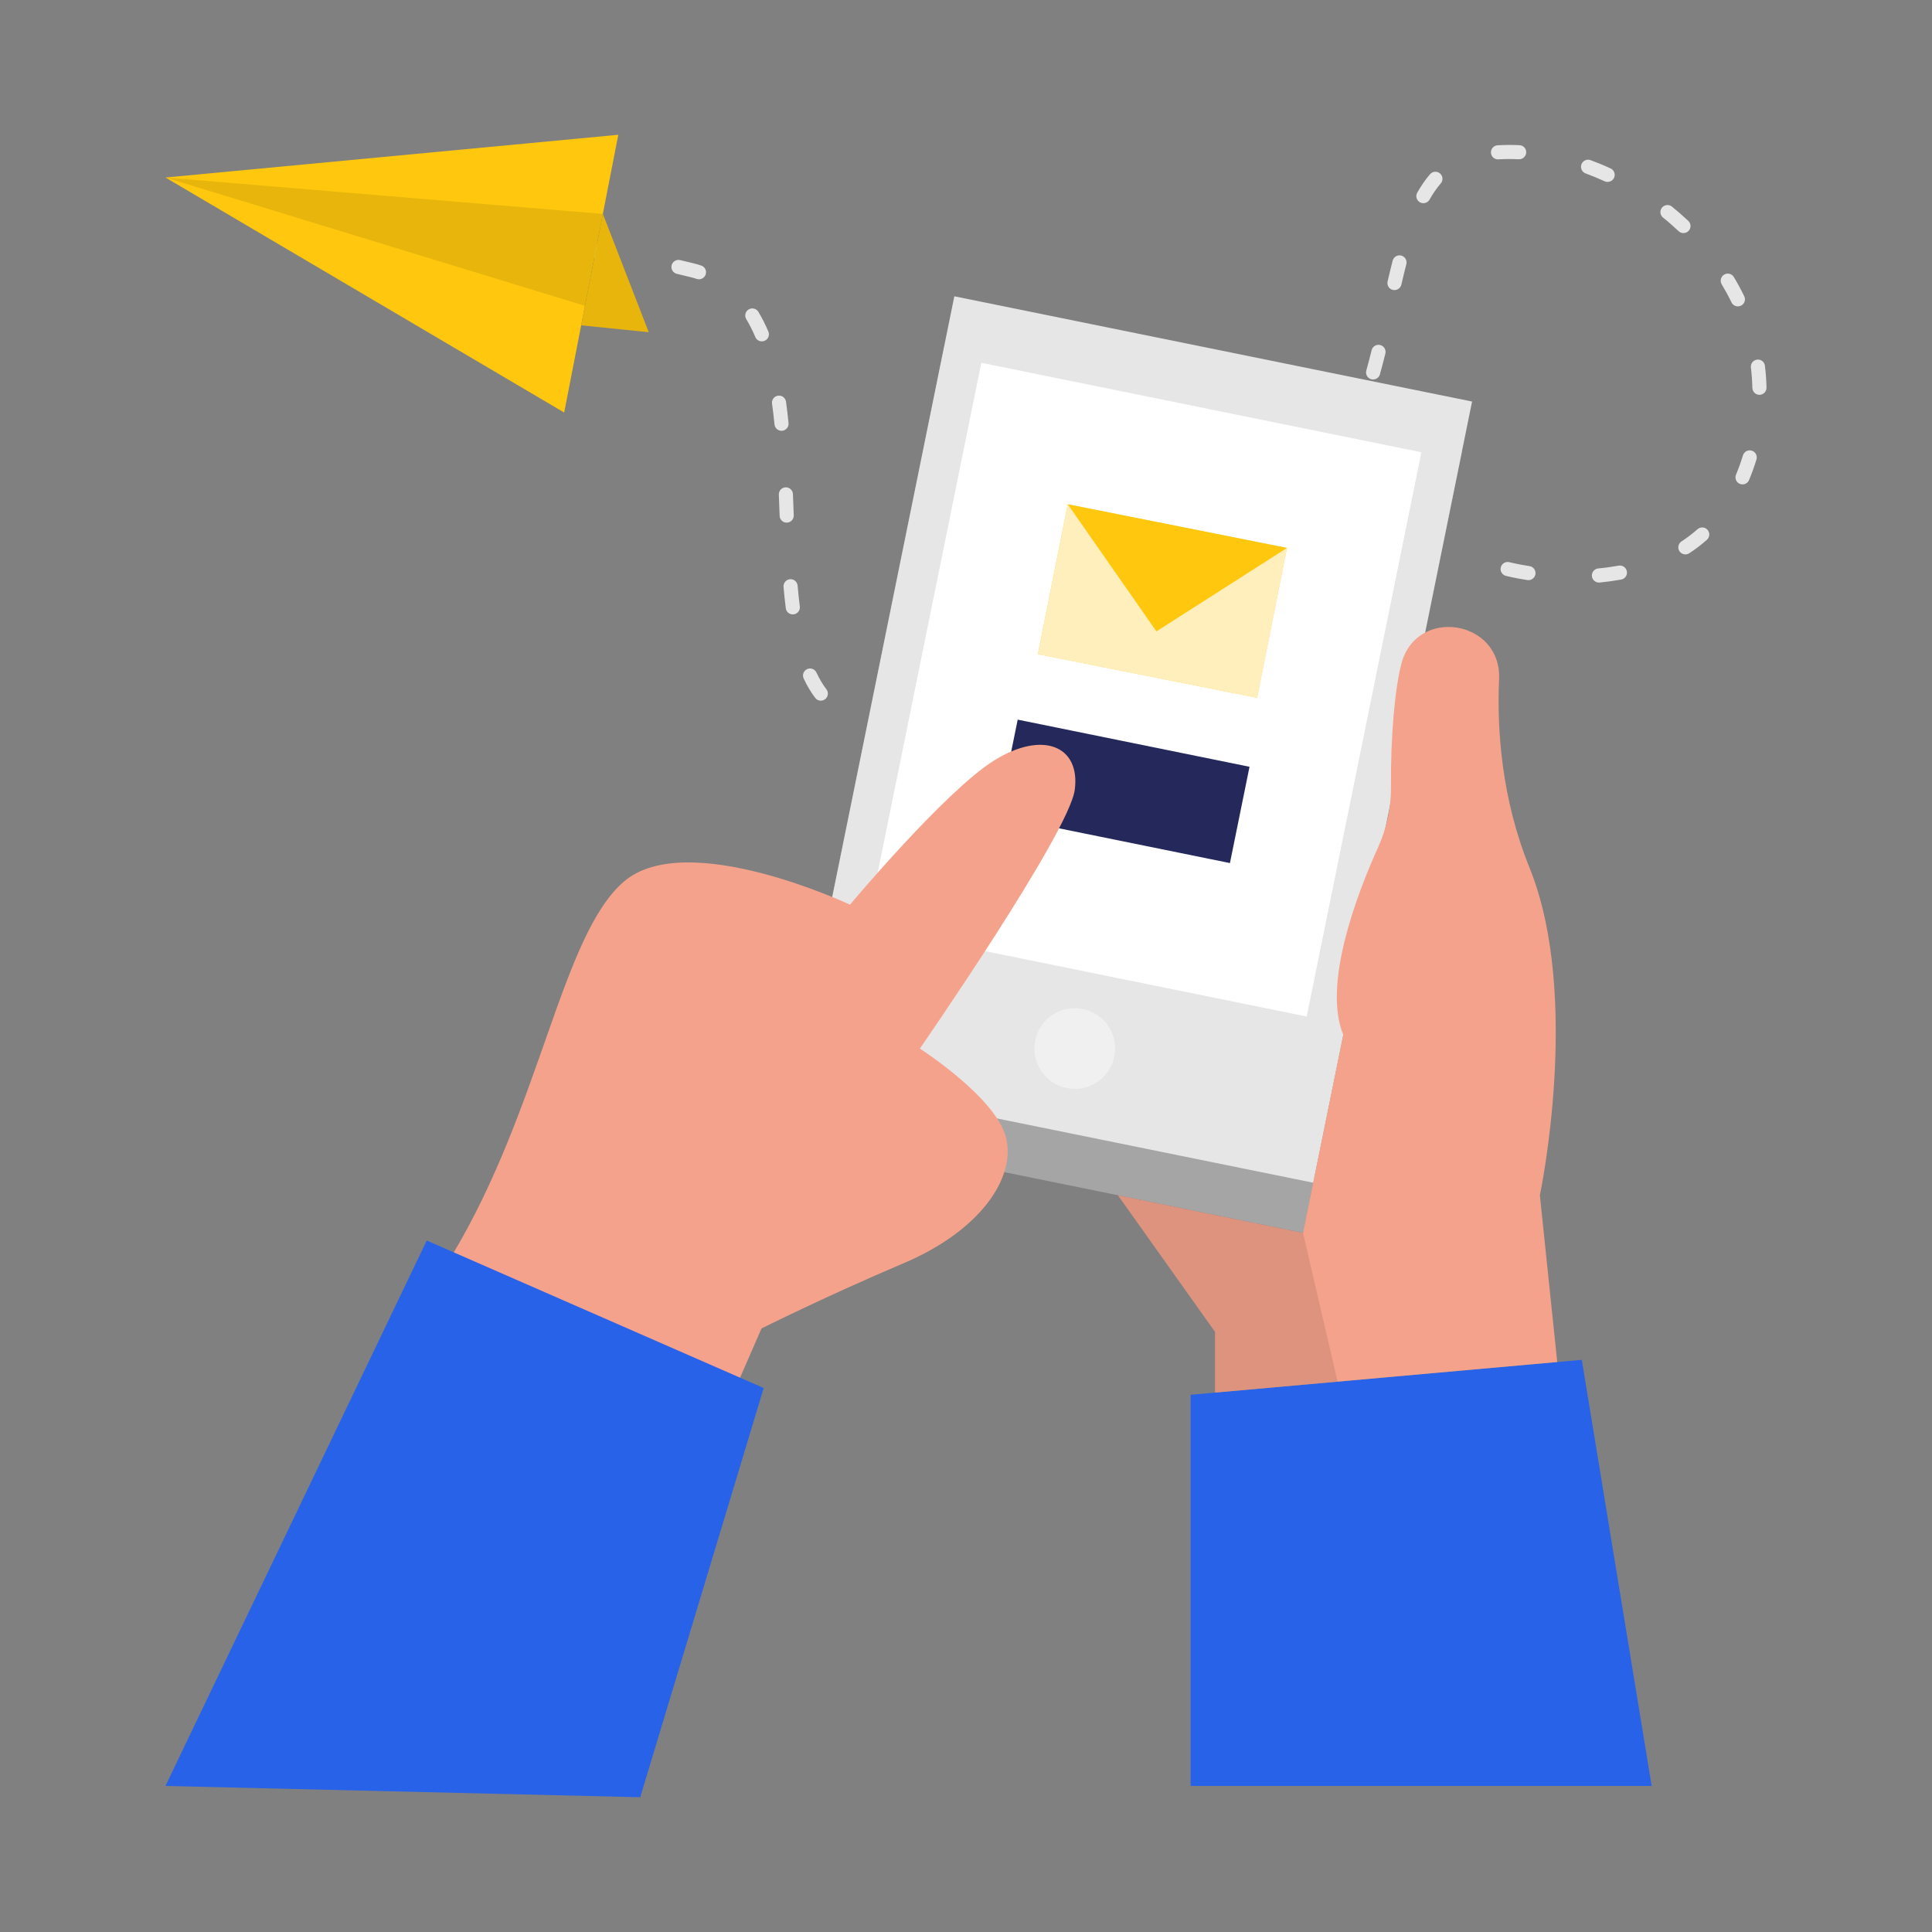
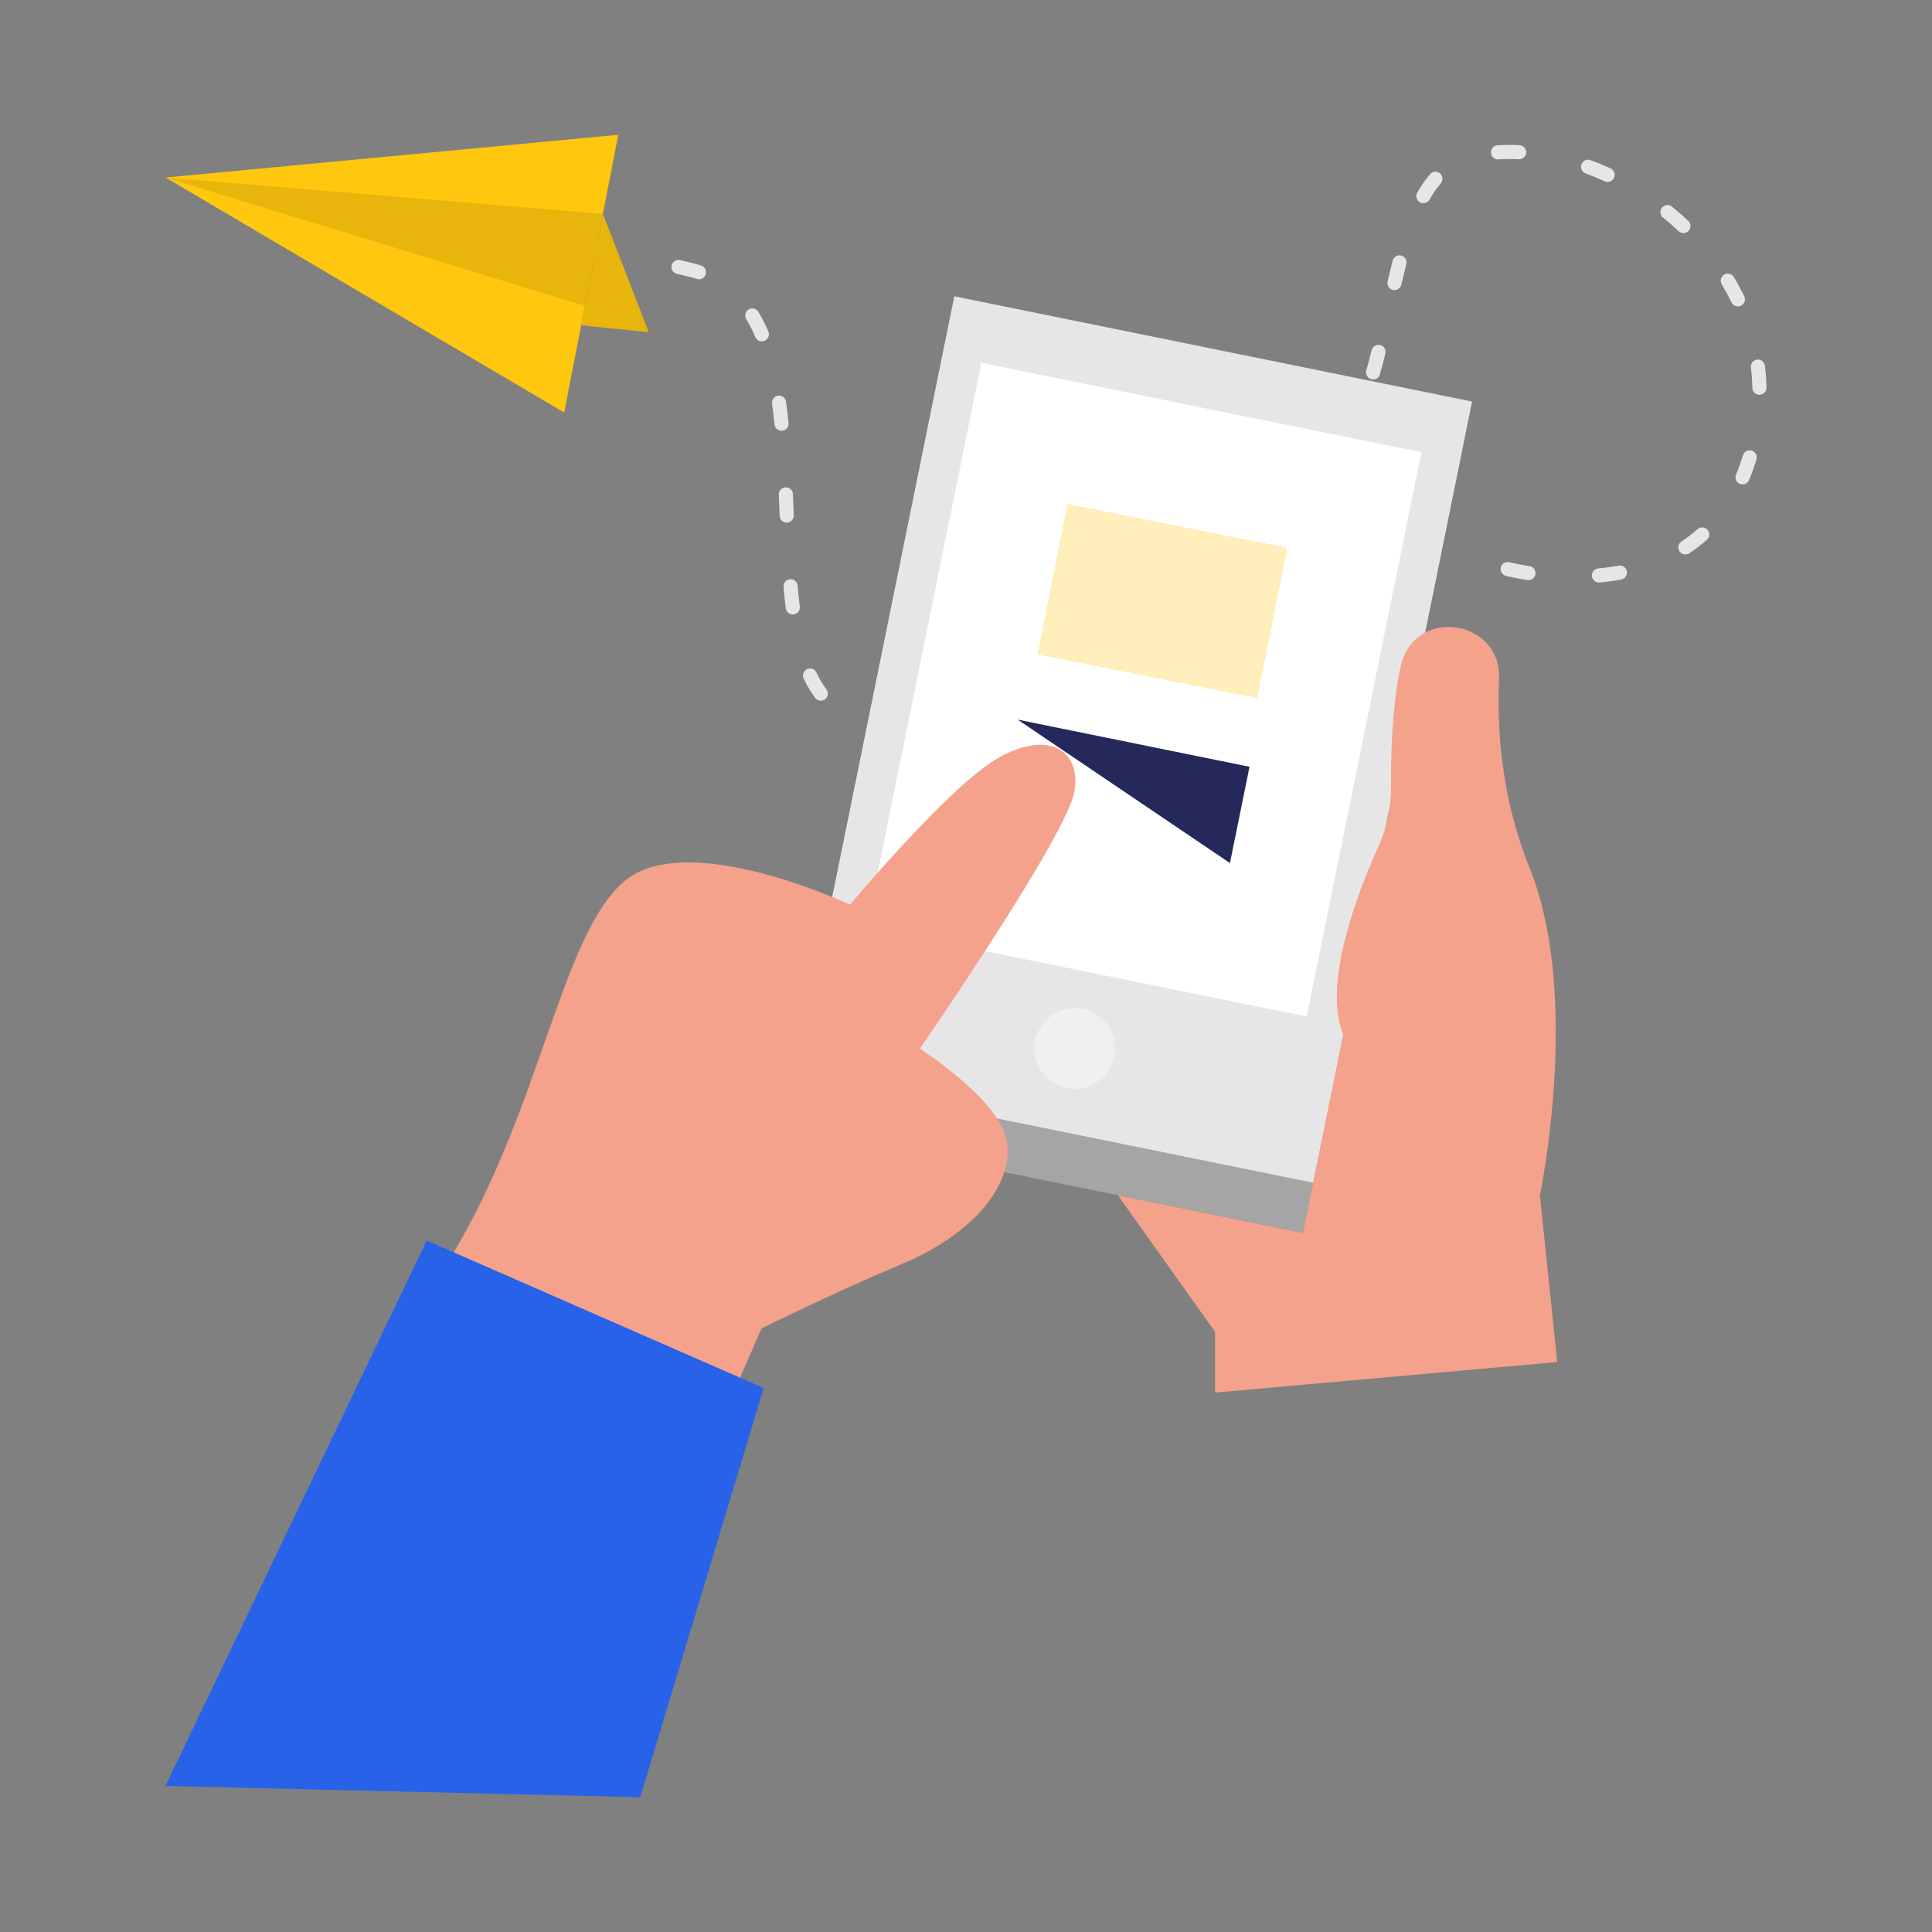
<svg xmlns="http://www.w3.org/2000/svg" fill="none" height="100%" overflow="visible" preserveAspectRatio="none" style="display: block;" viewBox="0 0 176 176" width="100%">
  <rect x="0" y="0" width="176" height="176" fill="#808080" stroke="none" />
  <g id="message-received-2-76 (2) 1">
    <g id="paper_plane_message-received-2-76">
      <path d="M82.238 66.767H82.203C81.527 66.767 80.861 66.725 80.231 66.644C79.879 66.598 79.629 66.275 79.675 65.923C79.721 65.571 80.045 65.331 80.397 65.366C80.974 65.44 81.579 65.479 82.203 65.479C82.558 65.479 82.864 65.768 82.864 66.123C82.864 66.479 82.593 66.767 82.238 66.767ZM88.567 65.736C88.289 65.736 88.032 65.556 87.951 65.278C87.849 64.937 88.042 64.578 88.384 64.479C88.972 64.303 89.573 64.106 90.182 63.885C90.517 63.761 90.886 63.937 91.006 64.272C91.126 64.606 90.953 64.976 90.619 65.095C89.989 65.324 89.359 65.532 88.75 65.711C88.69 65.729 88.627 65.74 88.567 65.74V65.736ZM74.779 63.832C74.585 63.832 74.392 63.744 74.265 63.578C73.878 63.068 73.522 62.473 73.213 61.815C73.061 61.494 73.198 61.111 73.519 60.959C73.839 60.804 74.223 60.945 74.374 61.266C74.645 61.843 74.951 62.357 75.286 62.797C75.501 63.078 75.444 63.483 75.163 63.698C75.046 63.786 74.909 63.828 74.775 63.828L74.779 63.832ZM96.279 62.505C96.047 62.505 95.825 62.378 95.709 62.16C95.543 61.846 95.663 61.456 95.98 61.29C96.554 60.991 97.113 60.681 97.659 60.371C97.969 60.196 98.359 60.305 98.535 60.614C98.711 60.924 98.602 61.315 98.293 61.491C97.736 61.808 97.163 62.121 96.578 62.427C96.483 62.477 96.381 62.501 96.279 62.501V62.505ZM103.428 58.147C103.224 58.147 103.023 58.052 102.9 57.869C102.7 57.577 102.77 57.175 103.062 56.975C103.636 56.577 104.16 56.204 104.625 55.866C104.914 55.658 105.315 55.722 105.523 56.007C105.73 56.295 105.667 56.697 105.382 56.904C104.907 57.249 104.375 57.629 103.791 58.031C103.678 58.108 103.551 58.143 103.425 58.143L103.428 58.147ZM72.22 55.971C71.9 55.971 71.625 55.736 71.583 55.408C71.502 54.775 71.435 54.123 71.379 53.462C71.347 53.11 71.611 52.797 71.963 52.765C72.315 52.73 72.628 52.997 72.66 53.349C72.716 53.997 72.783 54.63 72.861 55.246C72.906 55.598 72.656 55.922 72.304 55.965C72.276 55.965 72.248 55.968 72.223 55.968L72.22 55.971ZM110.563 53.902C110.32 53.902 110.088 53.764 109.979 53.529C109.831 53.205 109.972 52.825 110.296 52.677C110.862 52.416 111.426 52.131 111.968 51.828C112.281 51.656 112.672 51.769 112.844 52.078C113.017 52.388 112.904 52.782 112.594 52.955C112.024 53.272 111.433 53.574 110.834 53.849C110.746 53.888 110.655 53.909 110.567 53.909L110.563 53.902ZM145.658 53.068C145.33 53.068 145.049 52.818 145.017 52.483C144.985 52.131 145.246 51.814 145.598 51.783C146.224 51.726 146.851 51.638 147.453 51.529C147.801 51.462 148.139 51.698 148.203 52.047C148.266 52.395 148.037 52.733 147.685 52.797C147.044 52.913 146.383 53.004 145.717 53.068C145.696 53.068 145.679 53.068 145.658 53.068ZM139.241 52.849C139.209 52.849 139.177 52.849 139.142 52.842C137.942 52.659 137.21 52.469 137.178 52.459C136.833 52.367 136.629 52.015 136.72 51.674C136.812 51.332 137.164 51.124 137.505 51.216C137.512 51.216 138.209 51.399 139.336 51.572C139.688 51.624 139.927 51.952 139.874 52.304C139.825 52.62 139.55 52.849 139.241 52.849ZM153.532 50.505C153.321 50.505 153.116 50.403 152.993 50.213C152.8 49.917 152.881 49.516 153.18 49.322C153.694 48.988 154.183 48.611 154.641 48.21C154.908 47.974 155.313 47.999 155.549 48.266C155.785 48.534 155.756 48.939 155.492 49.174C154.993 49.618 154.451 50.03 153.887 50.399C153.778 50.47 153.655 50.505 153.535 50.505H153.532ZM117.388 49.192C117.223 49.192 117.058 49.129 116.931 49.002C116.681 48.748 116.681 48.344 116.931 48.094C117.367 47.657 117.797 47.196 118.202 46.721C118.43 46.45 118.839 46.418 119.11 46.647C119.381 46.876 119.412 47.284 119.184 47.555C118.754 48.059 118.304 48.548 117.843 49.009C117.716 49.136 117.554 49.196 117.388 49.196V49.192ZM71.664 47.611C71.319 47.611 71.034 47.34 71.023 46.992L70.949 45.063C70.935 44.708 71.213 44.408 71.565 44.394C71.917 44.377 72.22 44.658 72.234 45.01L72.308 46.943C72.322 47.298 72.044 47.597 71.688 47.608C71.681 47.608 71.671 47.608 71.664 47.608V47.611ZM158.738 44.127C158.653 44.127 158.569 44.109 158.488 44.077C158.161 43.94 158.009 43.56 158.147 43.233C158.379 42.68 158.594 42.092 158.777 41.483C158.879 41.145 159.238 40.952 159.579 41.054C159.921 41.156 160.111 41.518 160.009 41.856C159.812 42.508 159.583 43.138 159.333 43.733C159.231 43.979 158.991 44.127 158.741 44.127H158.738ZM122.197 42.409C122.102 42.409 122.003 42.388 121.912 42.342C121.595 42.184 121.465 41.797 121.623 41.48C121.894 40.931 122.162 40.353 122.415 39.762C122.556 39.435 122.936 39.283 123.26 39.424C123.587 39.565 123.739 39.941 123.598 40.269C123.334 40.885 123.056 41.483 122.774 42.053C122.661 42.279 122.433 42.409 122.197 42.409ZM71.195 39.245C70.868 39.245 70.59 38.998 70.555 38.664C70.492 38.023 70.418 37.389 70.33 36.77C70.28 36.418 70.527 36.094 70.879 36.045C71.231 35.992 71.555 36.242 71.604 36.594C71.692 37.231 71.769 37.879 71.833 38.537C71.868 38.889 71.611 39.206 71.255 39.241C71.234 39.241 71.213 39.241 71.192 39.241L71.195 39.245ZM160.28 35.967C159.931 35.967 159.646 35.689 159.636 35.337C159.621 34.714 159.576 34.091 159.502 33.479C159.46 33.127 159.709 32.806 160.061 32.761C160.417 32.711 160.737 32.968 160.78 33.32C160.86 33.975 160.91 34.644 160.924 35.309C160.931 35.665 160.649 35.96 160.294 35.967H160.28ZM125.087 34.57C125.03 34.57 124.974 34.563 124.914 34.545C124.573 34.45 124.372 34.095 124.467 33.753C124.64 33.134 124.802 32.514 124.953 31.898C125.037 31.553 125.389 31.346 125.734 31.43C126.079 31.515 126.287 31.867 126.203 32.212C126.048 32.838 125.882 33.465 125.71 34.095C125.632 34.38 125.372 34.566 125.09 34.566L125.087 34.57ZM69.4 31.099C69.15 31.099 68.911 30.951 68.809 30.705C68.559 30.117 68.281 29.568 67.982 29.072C67.799 28.769 67.894 28.371 68.2 28.188C68.503 28.005 68.9 28.1 69.084 28.406C69.414 28.956 69.724 29.561 69.995 30.205C70.132 30.532 69.981 30.909 69.654 31.046C69.573 31.082 69.488 31.096 69.404 31.096L69.4 31.099ZM158.316 27.91C158.076 27.91 157.847 27.776 157.735 27.547C157.467 26.991 157.164 26.439 156.844 25.9C156.661 25.597 156.76 25.2 157.066 25.017C157.372 24.834 157.766 24.932 157.949 25.238C158.291 25.809 158.608 26.396 158.896 26.988C159.051 27.308 158.917 27.692 158.597 27.847C158.506 27.889 158.411 27.91 158.319 27.91H158.316ZM127.033 26.428C126.984 26.428 126.935 26.421 126.885 26.411C126.54 26.33 126.326 25.985 126.407 25.636C126.558 24.988 126.709 24.358 126.868 23.746C126.956 23.401 127.308 23.193 127.649 23.281C127.994 23.369 128.202 23.721 128.114 24.063C127.959 24.668 127.808 25.291 127.66 25.928C127.589 26.224 127.325 26.425 127.033 26.425V26.428ZM63.677 25.443C63.61 25.443 63.543 25.432 63.476 25.411C63.272 25.344 63.061 25.284 62.843 25.231C62.441 25.133 62.047 25.038 61.66 24.946C61.315 24.865 61.1 24.517 61.181 24.172C61.262 23.827 61.614 23.612 61.956 23.693C62.35 23.785 62.748 23.883 63.152 23.982C63.399 24.042 63.642 24.112 63.874 24.189C64.212 24.299 64.398 24.661 64.286 24.999C64.198 25.27 63.944 25.443 63.673 25.443H63.677ZM55.507 23.686C55.472 23.686 55.437 23.686 55.401 23.679C54.743 23.57 54.113 23.475 53.511 23.39C53.159 23.341 52.913 23.017 52.962 22.665C53.011 22.313 53.335 22.067 53.687 22.116C54.3 22.201 54.94 22.299 55.612 22.412C55.965 22.472 56.2 22.803 56.141 23.151C56.088 23.464 55.817 23.69 55.507 23.69V23.686ZM45.26 22.898C44.919 22.898 44.637 22.63 44.62 22.289C44.602 21.933 44.873 21.63 45.228 21.613C45.693 21.588 46.214 21.567 46.819 21.578C46.943 21.578 47.069 21.578 47.2 21.578C47.555 21.581 47.84 21.873 47.837 22.229C47.833 22.581 47.545 22.866 47.193 22.866H47.186C47.034 22.866 46.89 22.866 46.746 22.866C46.203 22.866 45.721 22.88 45.295 22.901C45.285 22.901 45.274 22.901 45.264 22.901L45.26 22.898ZM153.356 21.233C153.197 21.233 153.039 21.176 152.916 21.057C152.462 20.631 151.987 20.212 151.497 19.821C151.219 19.596 151.177 19.195 151.402 18.916C151.628 18.638 152.032 18.596 152.307 18.821C152.821 19.237 153.321 19.673 153.799 20.124C154.06 20.367 154.07 20.775 153.828 21.032C153.701 21.166 153.532 21.233 153.359 21.233H153.356ZM129.666 18.512C129.561 18.512 129.452 18.487 129.349 18.427C129.04 18.251 128.931 17.86 129.107 17.551C129.466 16.917 129.856 16.35 130.275 15.868C130.508 15.601 130.912 15.569 131.183 15.801C131.451 16.034 131.483 16.438 131.25 16.709C130.891 17.125 130.546 17.621 130.229 18.181C130.11 18.392 129.892 18.508 129.67 18.508L129.666 18.512ZM146.45 16.576C146.358 16.576 146.27 16.558 146.182 16.516C145.608 16.252 145.024 16.009 144.447 15.798C144.112 15.675 143.943 15.305 144.063 14.971C144.186 14.636 144.556 14.464 144.89 14.587C145.499 14.812 146.119 15.066 146.721 15.344C147.044 15.492 147.185 15.875 147.037 16.195C146.928 16.431 146.696 16.569 146.453 16.569L146.45 16.576ZM136.463 14.52C136.125 14.52 135.844 14.256 135.823 13.915C135.802 13.559 136.073 13.256 136.425 13.235C137.083 13.197 137.752 13.193 138.424 13.225C138.78 13.242 139.051 13.545 139.033 13.9C139.015 14.256 138.692 14.531 138.357 14.509C137.731 14.478 137.111 14.478 136.499 14.517C136.484 14.517 136.474 14.517 136.46 14.517L136.463 14.52Z" fill="#E6E6E6" id="Vector" />
      <path d="M56.324 12.278L15.073 16.171L51.395 37.58L56.324 12.278Z" fill="#FFC70D" id="Vector_2" />
      <path d="M54.919 19.487L59.097 30.261L52.944 29.635L54.919 19.487Z" fill="#FFC70D" id="Vector_3" />
      <path d="M54.919 19.487L59.097 30.261L52.944 29.635L54.919 19.487Z" fill="#000001" id="Vector_4" opacity="0.09" />
      <path d="M15.073 16.171L54.919 19.487L53.289 27.861L15.073 16.171Z" fill="#000001" id="Vector_5" opacity="0.09" />
    </g>
    <g id="send_mail_message-received-2-76">
      <path d="M133.179 41.146L86.015 31.559L71.549 102.725L118.713 112.312L133.179 41.146Z" fill="#A5A5A5" id="Vector_6" />
      <path d="M134.102 36.579L86.937 26.992L72.471 98.157L119.636 107.744L134.102 36.579Z" fill="#E6E6E6" id="Vector_7" />
      <path d="M129.486 41.199L89.396 33.05L78.948 84.454L119.037 92.603L129.486 41.199Z" fill="white" id="Vector_8" />
-       <path d="M113.827 69.851L92.71 65.558L90.926 74.33L112.044 78.623L113.827 69.851Z" fill="#24285B" id="Vector_9" />
-       <path d="M108.465 162.694V127.061L144.098 123.879L150.462 162.694H108.465Z" fill="#2762E9" id="Vector_10" />
+       <path d="M113.827 69.851L92.71 65.558L112.044 78.623L113.827 69.851Z" fill="#24285B" id="Vector_9" />
      <path d="M101.844 108.891L110.69 121.334V126.861L141.86 124.076L140.279 108.888C140.279 108.888 144.098 90.788 139.325 79.017C136.748 72.66 136.365 66.331 136.562 61.857C136.798 56.468 129.057 55.232 127.667 60.445C127.079 62.656 126.671 67.141 126.716 71.657C126.734 73.561 126.329 75.444 125.544 77.183C123.644 81.389 120.461 89.644 122.369 94.266L118.698 112.316L101.841 108.888L101.844 108.891Z" fill="#F4A28C" id="Vector_11" />
      <path d="M97.909 99.194C99.938 99.194 101.584 97.548 101.584 95.519C101.584 93.489 99.938 91.844 97.909 91.844C95.879 91.844 94.234 93.489 94.234 95.519C94.234 97.548 95.879 99.194 97.909 99.194Z" fill="white" id="Vector_12" opacity="0.42" />
-       <path d="M118.701 112.32L121.852 125.865L110.69 126.861V121.334L101.844 108.891L118.701 112.32Z" fill="#000001" id="Vector_13" opacity="0.09" />
      <path d="M65.975 128.811L69.372 121.018C69.372 121.018 75.31 118.047 82.312 115.079C89.309 112.112 92.569 107.283 91.643 103.625C90.721 99.968 83.797 95.522 83.797 95.522C83.797 95.522 97.388 75.895 97.909 71.942C98.43 67.989 95.037 66.507 90.584 69.263C86.131 72.019 77.433 82.414 77.433 82.414C77.433 82.414 62.586 75.416 56.859 80.291C51.132 85.17 49.305 100.841 41.181 114.351L65.975 128.807V128.811Z" fill="#F4A28C" id="Vector_14" />
      <path d="M38.875 113.01L69.569 126.445L58.323 163.722L15.073 162.694L38.875 113.01Z" fill="#2762E9" id="Vector_15" />
      <path d="M117.238 49.92L97.263 45.943L94.545 59.593L114.52 63.57L117.238 49.92Z" fill="#FFC70D" id="Vector_16" />
      <path d="M117.238 49.92L97.263 45.943L94.545 59.593L114.52 63.57L117.238 49.92Z" fill="white" id="Vector_17" opacity="0.72" />
-       <path d="M97.268 45.936L105.347 57.517L117.244 49.914L97.268 45.936Z" fill="#FFC70D" id="Vector_18" />
    </g>
  </g>
</svg>